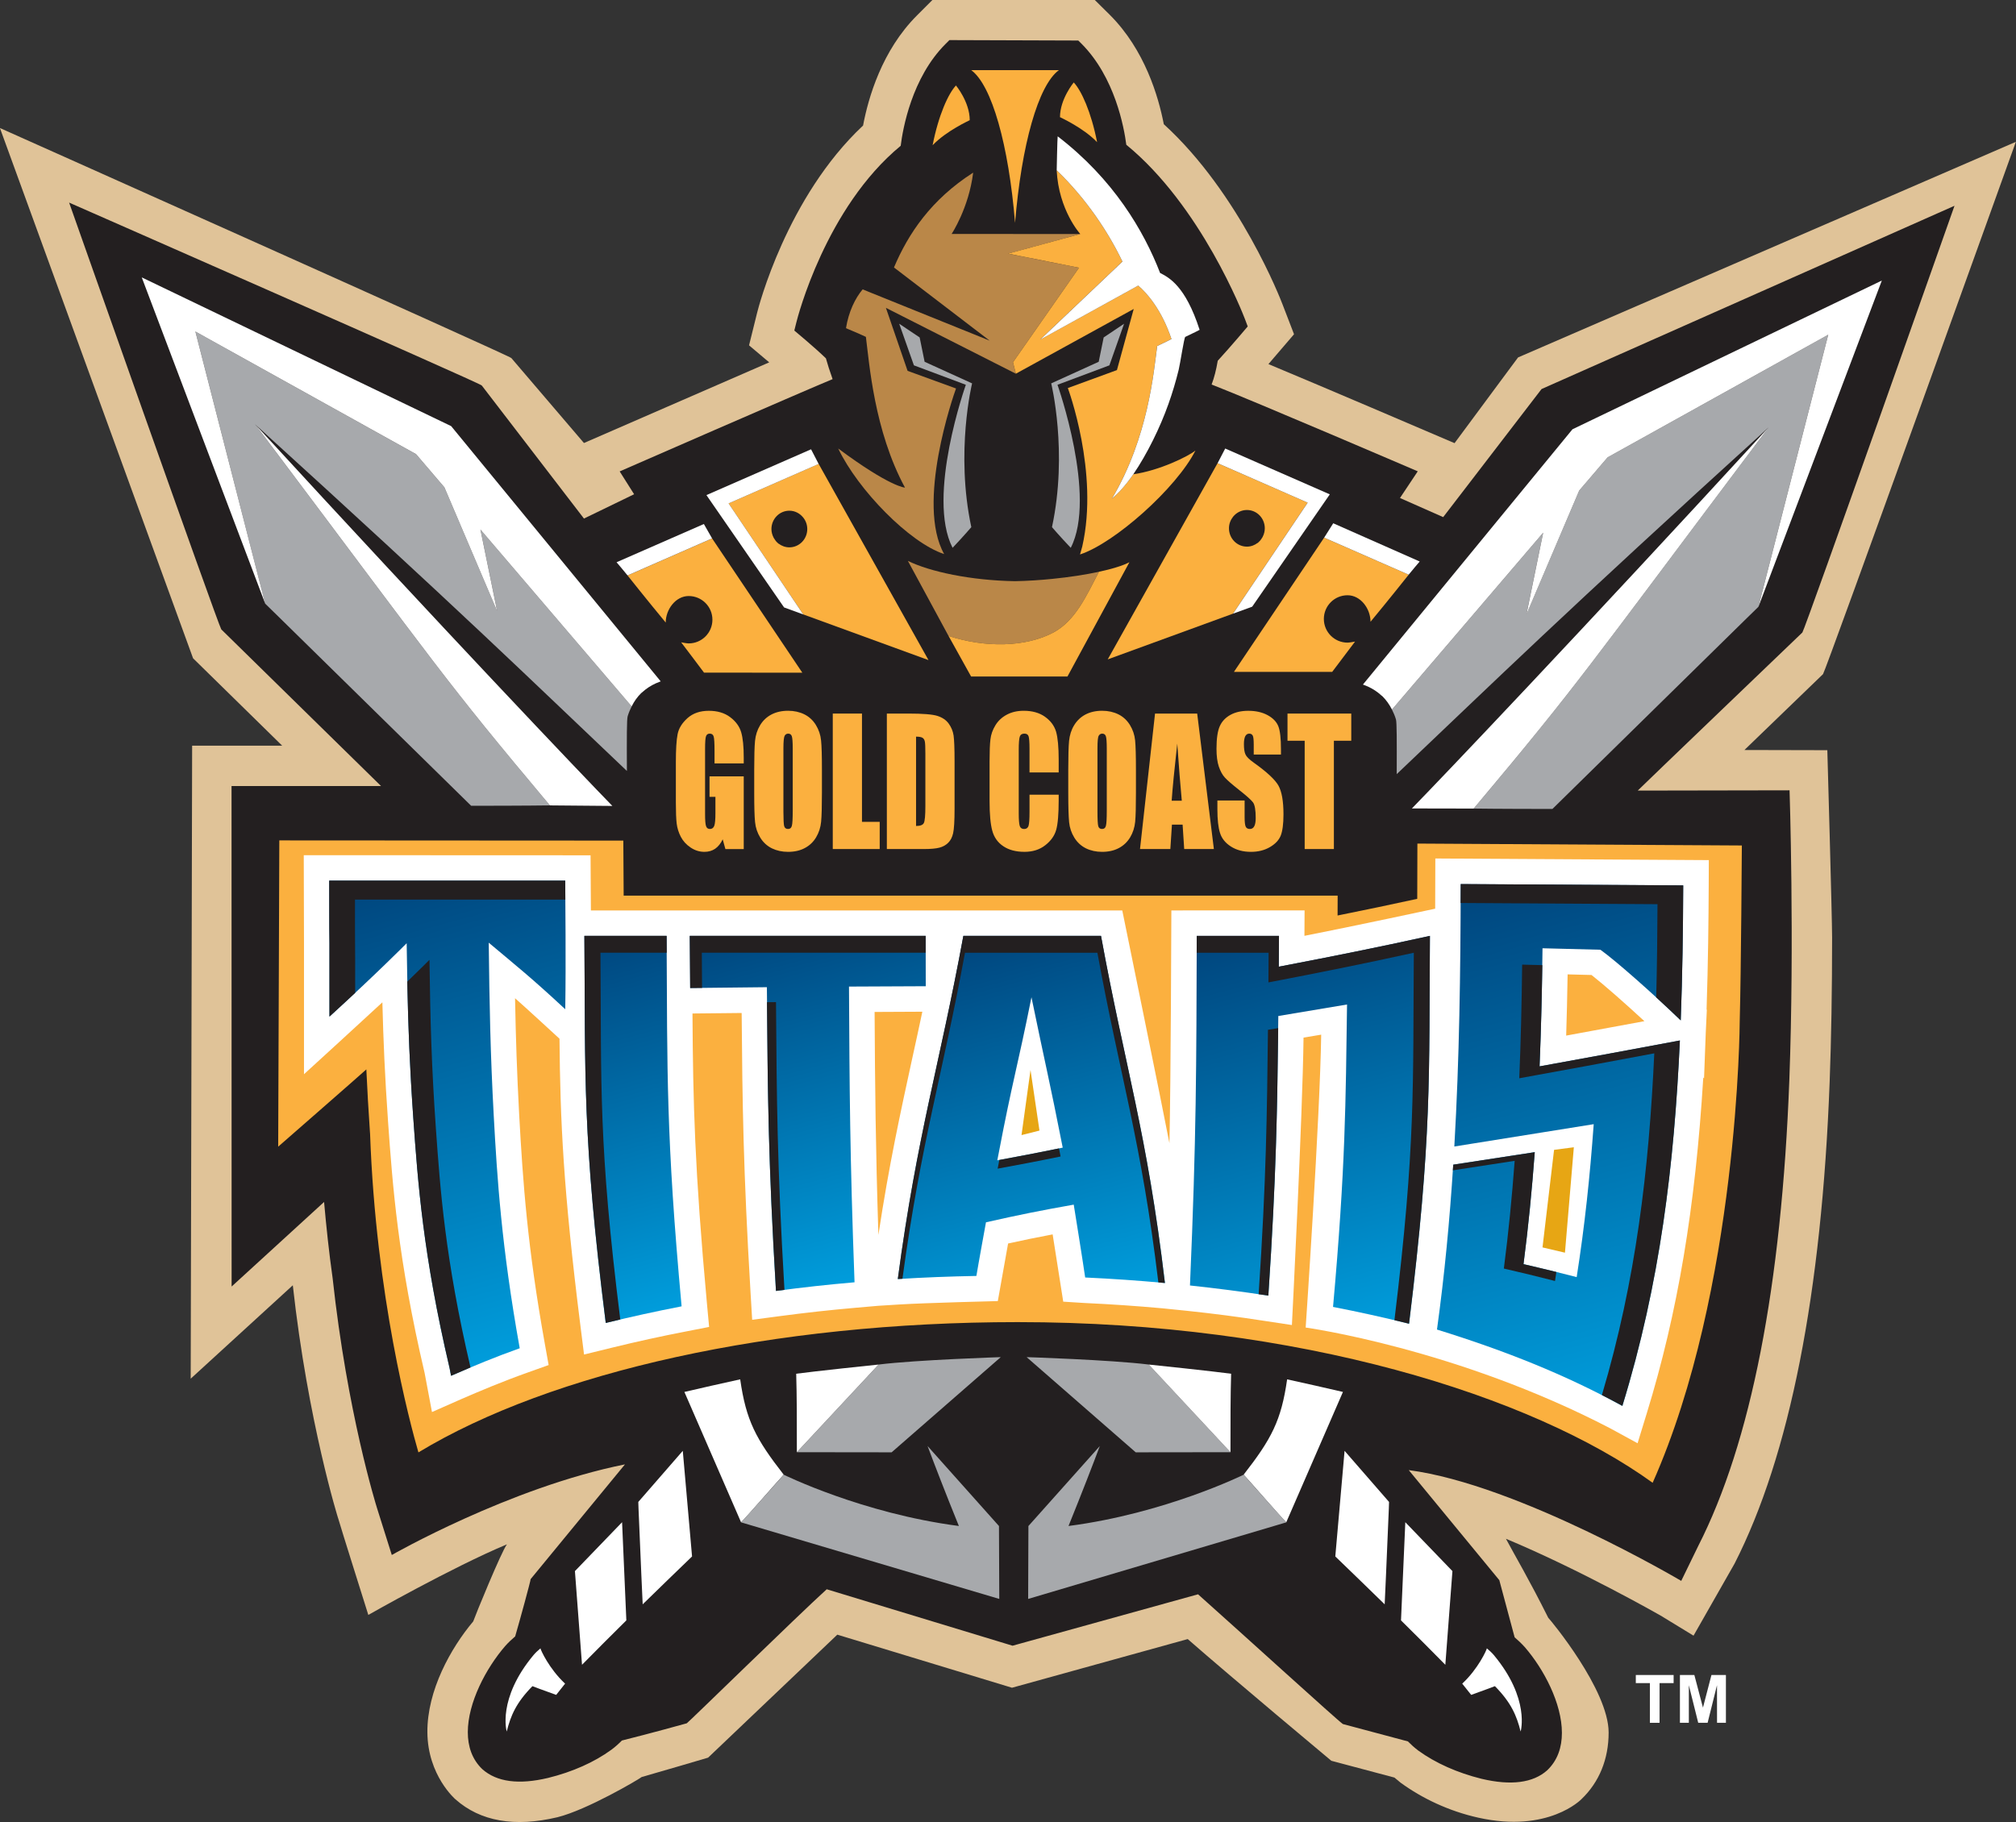
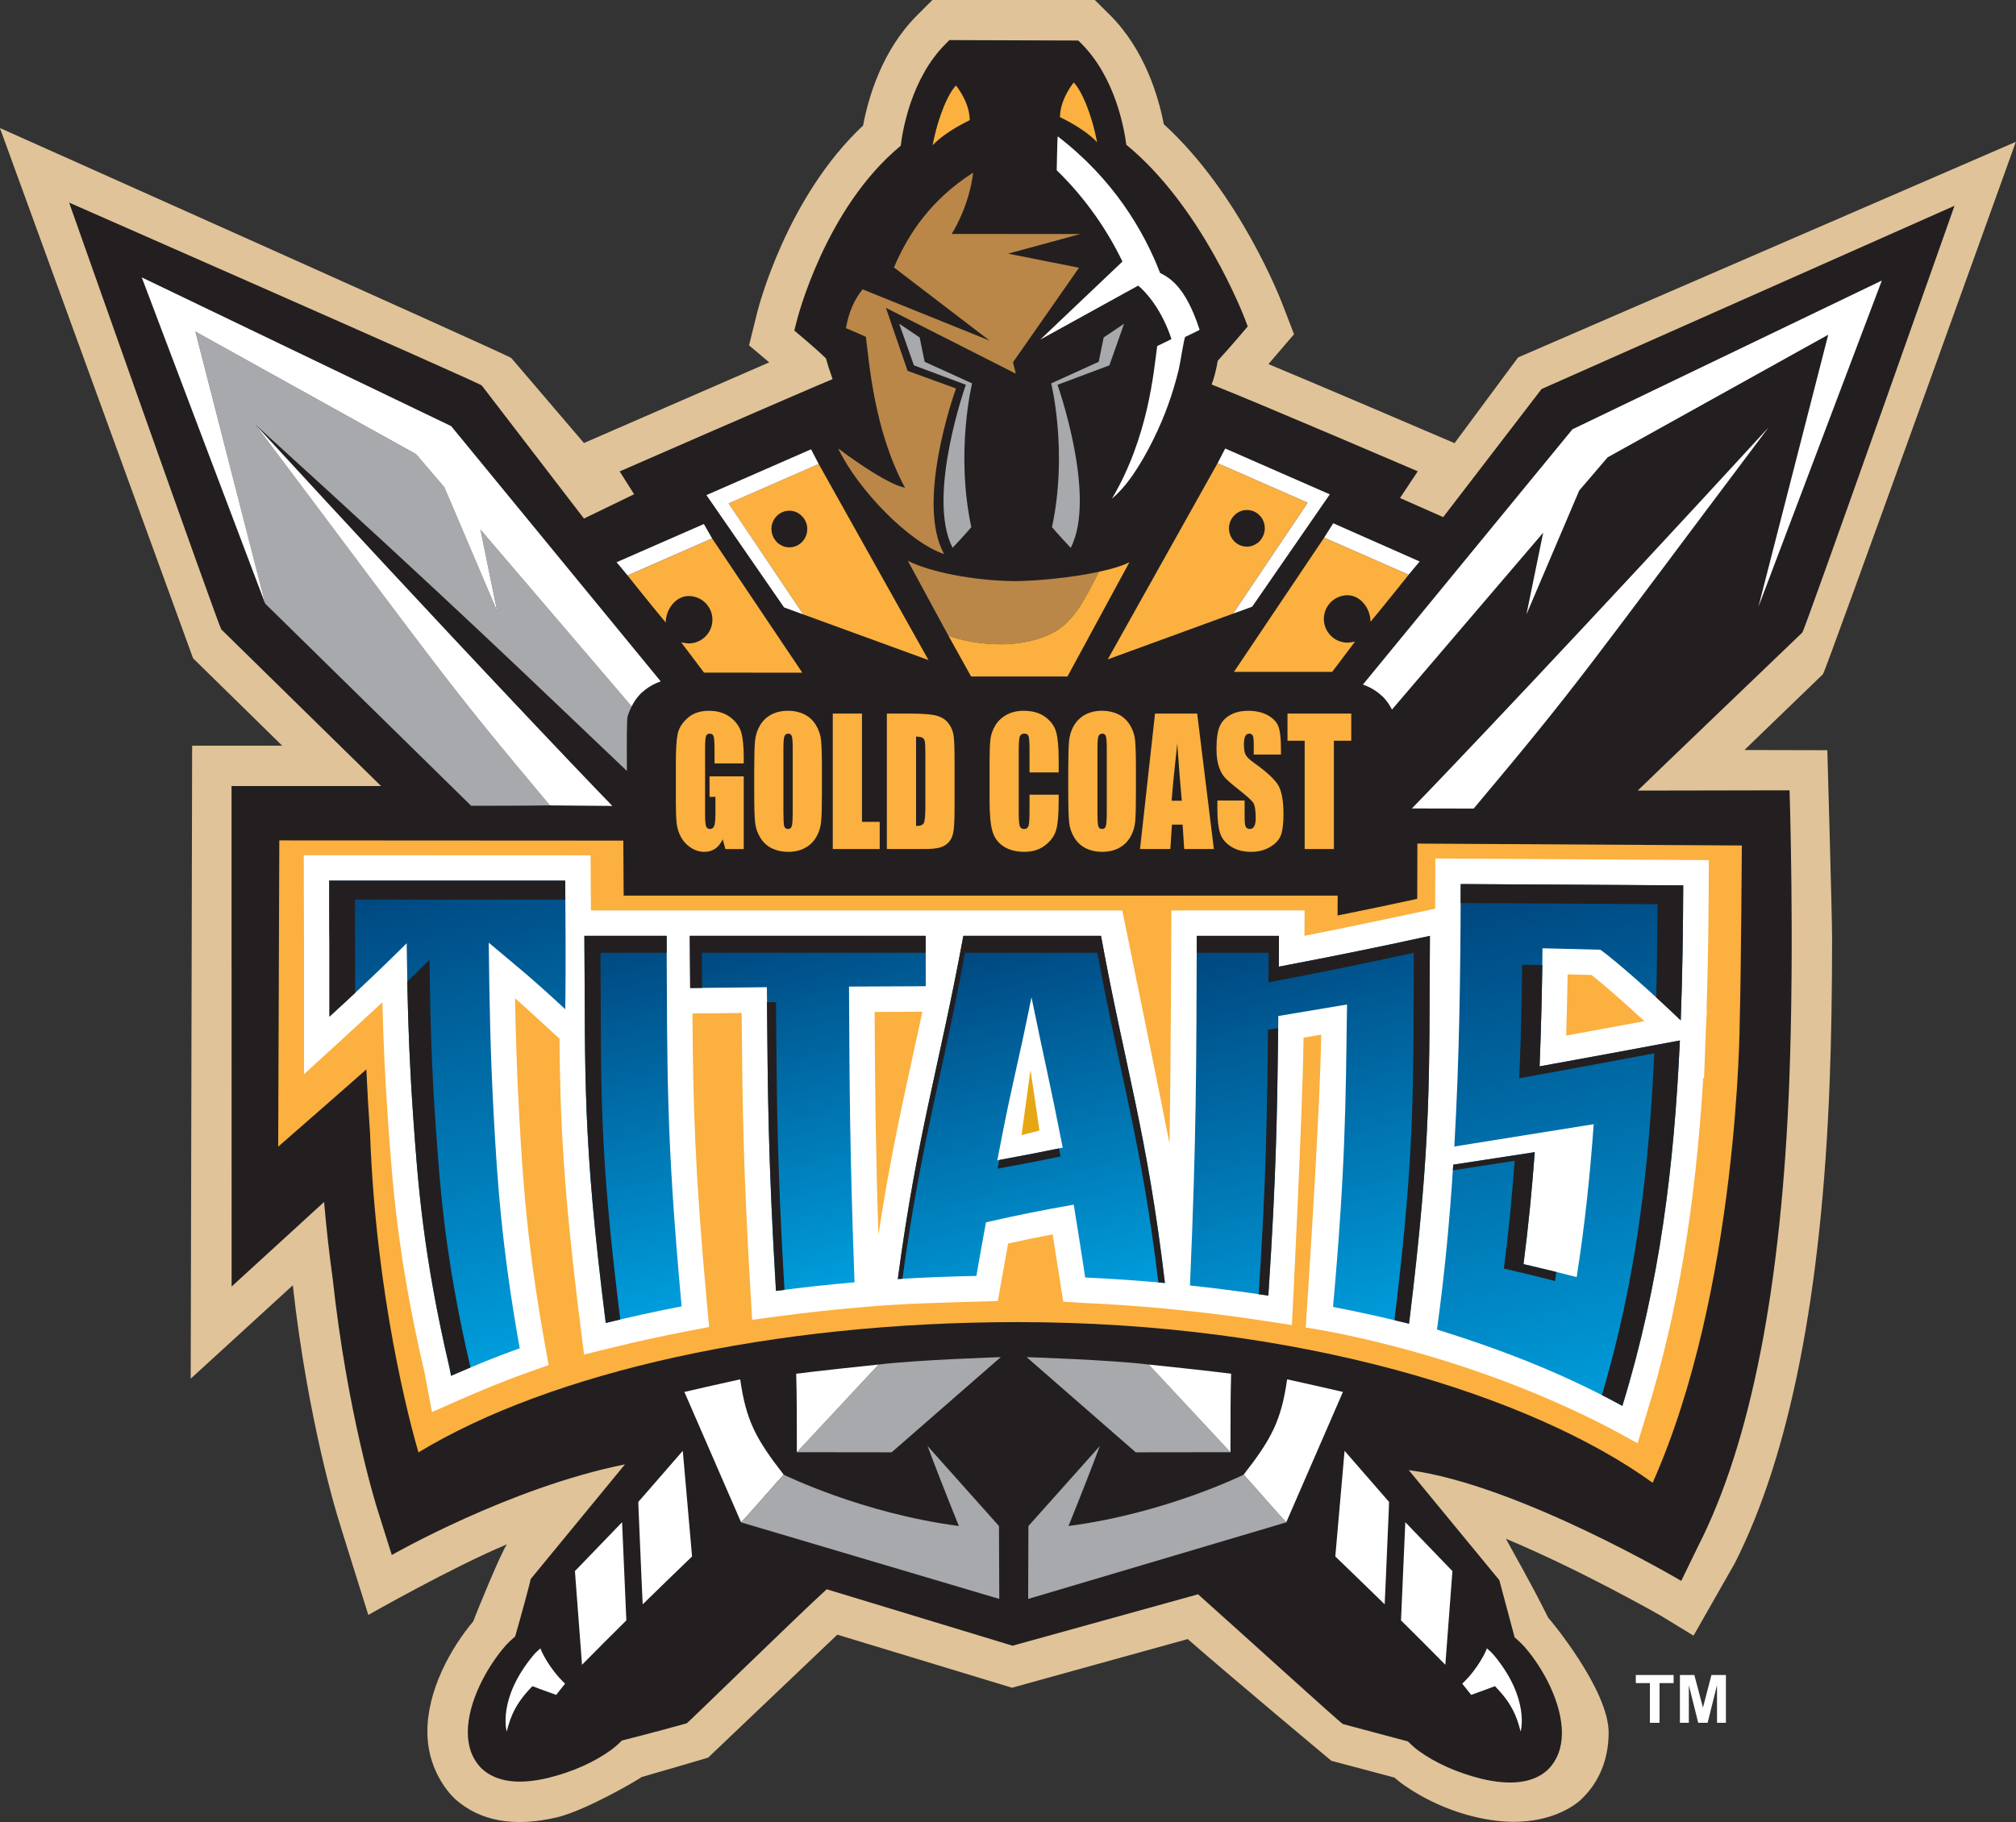
<svg xmlns="http://www.w3.org/2000/svg" version="1.1" width="300" height="271.241" viewBox="0 0 300 271.241" id="svg12023">
  <rect x="0" y="0" width="300" height="271.241" fill="#333333" stroke="none" />
  <defs id="defs12025">
    <clipPath id="clipPath7611">
      <path d="m 71.746,827.717 -57.573,0 0,-70.866 57.573,0 0,70.866 z" id="path7613" />
    </clipPath>
    <linearGradient x1="0" y1="0" x2="1" y2="0" id="linearGradient7657" gradientUnits="userSpaceOnUse" gradientTransform="matrix(-3.403,12.701,12.701,3.403,31.267,769.073)" spreadMethod="pad">
      <stop id="stop7659" style="stop-color:#009ddc;stop-opacity:1" offset="0" />
      <stop id="stop7661" style="stop-color:#00447c;stop-opacity:1" offset="1" />
    </linearGradient>
    <linearGradient x1="0" y1="0" x2="1" y2="0" id="linearGradient7675" gradientUnits="userSpaceOnUse" gradientTransform="matrix(-2.557,9.541,9.541,2.557,34.593,770.163)" spreadMethod="pad">
      <stop id="stop7677" style="stop-color:#009ddc;stop-opacity:1" offset="0" />
      <stop id="stop7679" style="stop-color:#00447c;stop-opacity:1" offset="1" />
    </linearGradient>
    <linearGradient x1="0" y1="0" x2="1" y2="0" id="linearGradient7693" gradientUnits="userSpaceOnUse" gradientTransform="matrix(-2.518,9.399,9.399,2.518,39.949,771.024)" spreadMethod="pad">
      <stop id="stop7695" style="stop-color:#009ddc;stop-opacity:1" offset="0" />
      <stop id="stop7697" style="stop-color:#00447c;stop-opacity:1" offset="1" />
    </linearGradient>
    <linearGradient x1="0" y1="0" x2="1" y2="0" id="linearGradient7711" gradientUnits="userSpaceOnUse" gradientTransform="matrix(-2.587,9.653,9.653,2.587,44.158,769.989)" spreadMethod="pad">
      <stop id="stop7713" style="stop-color:#009ddc;stop-opacity:1" offset="0" />
      <stop id="stop7715" style="stop-color:#00447c;stop-opacity:1" offset="1" />
    </linearGradient>
    <linearGradient x1="0" y1="0" x2="1" y2="0" id="linearGradient7729" gradientUnits="userSpaceOnUse" gradientTransform="matrix(-2.867,10.701,10.701,2.867,52.292,769.432)" spreadMethod="pad">
      <stop id="stop7731" style="stop-color:#009ddc;stop-opacity:1" offset="0" />
      <stop id="stop7733" style="stop-color:#00447c;stop-opacity:1" offset="1" />
    </linearGradient>
    <linearGradient x1="0" y1="0" x2="1" y2="0" id="linearGradient7747" gradientUnits="userSpaceOnUse" gradientTransform="matrix(-3.644,13.599,13.599,3.644,59.229,767.696)" spreadMethod="pad">
      <stop id="stop7749" style="stop-color:#009ddc;stop-opacity:1" offset="0" />
      <stop id="stop7751" style="stop-color:#00447c;stop-opacity:1" offset="1" />
    </linearGradient>
  </defs>
  <g transform="translate(-24.376,-396.742)" id="layer1">
    <g transform="matrix(4.617,0,0,4.617,-304.118,-420.021)" id="g11672">
      <g transform="matrix(1.25,0,0,-1.25,49.935,1181.707)" id="g7607">
        <g clip-path="url(#clipPath7611)" id="g7609">
          <g transform="translate(41.018,803.848)" id="g7615">
            <path d="m 0,0 -0.404,-0.404 c -0.904,-0.904 -1.254,-2.123 -1.389,-2.839 -1.972,-1.847 -2.701,-4.703 -2.731,-4.825 0,0 -0.209,-0.844 -0.209,-0.844 0,0 0.345,-0.291 0.52,-0.439 -0.806,-0.351 -4.386,-1.909 -4.777,-2.08 -0.281,0.329 -1.873,2.192 -1.873,2.192 -0.064,0.069 -13.186,5.932 -13.186,5.932 l 4.98,-13.676 c 0.003,-0.002 1.448,-1.42 2.298,-2.254 -0.816,0 -2.322,0 -2.322,0 l -0.037,-16.326 c 0,0 1.992,1.823 2.633,2.409 0.389,-3.525 1.177,-6.045 1.173,-6.022 0.028,-0.112 0.774,-2.48 0.774,-2.48 0,0 2.164,1.232 3.575,1.821 -0.134,-0.162 -0.834,-1.876 -0.87,-1.988 -0.58,-0.69 -1.189,-1.781 -1.182,-2.858 0.007,-1.118 0.723,-1.73 0.723,-1.73 0.64,-0.569 1.525,-0.725 2.629,-0.463 0.765,0.189 2.103,0.979 2.173,1.037 0.397,0.111 1.713,0.5 1.713,0.5 0,0 3.08,2.93 3.332,3.172 0.358,-0.109 4.504,-1.369 4.504,-1.369 0,0 4.197,1.163 4.531,1.255 1.143,-1.001 3.703,-3.139 3.703,-3.139 0,0 1.495,-0.398 1.627,-0.433 0.067,-0.057 0.159,-0.132 0.159,-0.132 0.555,-0.404 1.243,-0.733 2.002,-0.902 1.812,-0.405 2.66,0.476 2.66,0.476 0.46,0.44 0.702,1.034 0.702,1.719 0,1.104 -1.505,2.91 -1.557,2.96 -0.503,1.007 -0.845,1.577 -1.091,2.038 1.913,-0.797 3.97,-1.97 3.99,-1.982 l 0.847,-0.517 1.058,1.858 c 1.421,2.787 2.247,6.971 2.452,12.427 0.042,1.107 0.063,2.358 0.063,3.72 0,0.519 -0.123,4.832 -0.123,4.832 0,0 -1.351,0.003 -2.138,0.005 0.719,0.693 2.027,1.957 2.027,1.957 0.062,0.067 4.972,13.728 4.972,13.728 l -12.835,-5.56 c 0.002,0.004 -1.638,-2.211 -1.638,-2.211 -0.77,0.33 -3.33,1.426 -4.799,2.039 0.246,0.288 0.66,0.77 0.66,0.77 L 9.026,-7.864 C 8.982,-7.746 7.922,-4.997 5.961,-3.208 5.824,-2.497 5.471,-1.29 4.572,-0.391 L 4.181,-0.004 0,0" id="path7617" style="fill:#e0c398;fill-opacity:1;fill-rule:nonzero;stroke:none" />
          </g>
        </g>
      </g>
      <g transform="matrix(1.25,0,0,-1.25,120.834,189.446)" id="g7619">
        <path d="m 0,0 c 0,0 -2.014,-2.623 -2.536,-3.303 -0.296,0.131 -0.761,0.337 -1.114,0.493 0.113,0.171 0.458,0.688 0.458,0.688 0,0 -4.2,1.804 -5.315,2.239 0.066,0.176 0.116,0.366 0.158,0.613 0.339,0.369 0.773,0.885 0.773,0.885 l -0.072,0.191 c -0.046,0.12 -1.126,2.913 -3.059,4.495 -0.056,0.437 -0.291,1.742 -1.159,2.61 L -11.945,8.989 -15.268,9 -15.369,8.899 c -0.869,-0.87 -1.101,-2.186 -1.155,-2.625 -1.936,-1.596 -2.66,-4.431 -2.69,-4.553 l -0.053,-0.212 c 0,0 0.528,-0.438 0.815,-0.717 0.041,-0.149 0.093,-0.313 0.172,-0.536 -0.839,-0.347 -5.49,-2.38 -5.49,-2.38 0,0 0.294,-0.465 0.372,-0.589 0,0 -1.21,-0.586 -1.293,-0.627 -0.303,0.395 -2.627,3.422 -2.627,3.422 l -0.011,0.012 c -0.066,0.071 -10.637,4.715 -10.637,4.715 0,0 3.86,-10.937 3.923,-11.006 l 0.006,-0.007 c 0,0 3.193,-3.131 4.114,-4.035 -1.092,0 -3.855,0 -3.855,0 l 0.002,-12.908 c 0,0 1.76,1.61 2.384,2.181 0.058,-0.653 0.128,-1.309 0.22,-1.962 0.377,-3.47 1.117,-5.844 1.148,-5.943 l 0.378,-1.2 c 0,0 3.038,1.741 6.012,2.337 -0.778,-0.947 -2.432,-2.959 -2.432,-2.959 0,-0.045 -0.27,-1.035 -0.399,-1.478 -0.087,-0.075 -0.173,-0.154 -0.254,-0.245 -0.5,-0.576 -0.967,-1.467 -0.967,-2.225 0,-0.365 0.108,-0.699 0.373,-0.953 0.374,-0.333 0.942,-0.406 1.696,-0.227 0.63,0.155 1.192,0.406 1.63,0.725 0.105,0.077 0.192,0.157 0.274,0.24 0.707,0.175 1.673,0.444 1.673,0.444 0.072,0.051 2.834,2.753 3.608,3.457 0.375,-0.113 4.792,-1.456 4.792,-1.456 0,0 4.445,1.232 4.783,1.326 1.221,-1.088 3.577,-3.236 3.734,-3.346 l 1.677,-0.448 c 0.081,-0.082 0.168,-0.161 0.27,-0.238 0.443,-0.321 1.005,-0.572 1.631,-0.727 0.757,-0.179 1.325,-0.106 1.69,0.219 0.271,0.258 0.38,0.597 0.38,0.966 0,0.759 -0.465,1.645 -0.96,2.215 -0.086,0.095 -0.172,0.175 -0.259,0.25 l -0.395,1.474 c -0.003,0.004 -1.602,1.946 -2.335,2.838 2.819,-0.367 7.026,-2.857 7.026,-2.857 l 0.439,0.902 c 1.357,2.662 2.148,6.705 2.348,12.011 0.134,3.591 0.006,7.477 0.006,7.477 0,0 -3.421,-0.007 -3.915,-0.007 0.029,0.036 4.245,4.077 4.245,4.077 0.063,0.069 3.923,11.006 3.923,11.006 L 0,0" id="path7621" style="fill:#231f20;fill-opacity:1;fill-rule:nonzero;stroke:none" />
      </g>
      <g transform="matrix(1.25,0,0,-1.25,121.185,202.983)" id="g7623">
-         <path d="M 0,0 C -1.363,0 -2.03,0.01 -2.03,0.01 0.741,3.313 0.724,3.394 5.54,9.798 5.55,9.811 5.56,9.825 5.571,9.838 0.277,5.029 -1.466,3.319 -4.015,0.898 -4.012,1.775 -4.012,2.23 -4.035,2.31 -4.062,2.401 -4.098,2.484 -4.138,2.563 L -0.239,7.125 -0.671,5.019 0.69,8.212 1.422,9.068 7.111,12.231 5.311,5.213 4.964,4.874 0,0" id="path7625" style="fill:#a7a9ac;fill-opacity:1;fill-rule:nonzero;stroke:none" />
-       </g>
+         </g>
      <g transform="matrix(1.25,0,0,-1.25,122.963,191.648)" id="g7627">
        <path d="m 0,0 -0.732,-0.856 -1.36,-3.193 0.431,2.106 -3.899,-4.562 c -0.066,0.13 -0.147,0.245 -0.247,0.344 -0.008,0.007 -0.018,0.013 -0.026,0.02 -0.101,0.094 -0.218,0.17 -0.35,0.231 -0.04,0.018 -0.083,0.035 -0.126,0.05 L -0.906,0.724 7.071,4.56 3.889,-3.855 5.689,3.163 0,0" id="path7629" style="fill:#ffffff;fill-opacity:1;fill-rule:nonzero;stroke:none" />
      </g>
      <g transform="matrix(1.25,0,0,-1.25,116.655,202.967)" id="g7631">
        <path d="M 0,0 C 0.743,0.759 4.33,4.527 9.191,9.821 9.182,9.809 9.173,9.797 9.165,9.785 4.349,3.381 4.366,3.3 1.594,-0.003 L 0,0" id="path7633" style="fill:#ffffff;fill-opacity:1;fill-rule:nonzero;stroke:none" />
      </g>
      <g transform="matrix(1.25,0,0,-1.25,124.415,224.707)" id="g7635">
        <path d="m 0,0 c 2.22,4.996 2.245,11.897 2.245,11.897 0.036,1.287 0.055,4.54 0.055,4.54 l -8.366,0.049 c 0,0 -0.004,-1.361 -0.004,-1.425 -0.66,-0.144 -1.322,-0.283 -2.054,-0.43 0,0.179 0.002,0.513 0.002,0.513 0,0 -17.851,-10e-4 -18.41,-10e-4 -0.002,0.346 -0.009,1.42 -0.009,1.42 l -8.87,0.005 -0.029,-7.899 c 0,0 2.076,1.813 2.273,1.993 0.025,-0.54 0.055,-1.072 0.094,-1.632 10e-4,-10e-4 0.002,-0.02 0.002,-0.02 0.149,-4.202 1.026,-7.464 1.247,-8.226 3.427,2.074 9.129,3.36 15.455,3.36 C -9.131,4.144 -3.103,2.246 0,0" id="path7637" style="fill:#fbb03f;fill-opacity:1;fill-rule:nonzero;stroke:none" />
      </g>
      <g transform="matrix(1.25,0,0,-1.25,102.404,180.778)" id="g7639">
        <path d="M 0,0 C 0,0.47 -0.355,0.895 -0.355,0.895 -0.55,0.689 -0.805,0.133 -0.957,-0.646 -0.603,-0.274 -0.009,-0.007 0,0" id="path7641" style="fill:#fbb03f;fill-opacity:1;fill-rule:nonzero;stroke:none" />
      </g>
      <g transform="matrix(1.25,0,0,-1.25,121.628,210.29)" id="g7643">
        <path d="M 0,0 C 0.016,0.5 0.028,1.022 0.037,1.579 0.342,1.571 0.504,1.567 0.654,1.563 0.981,1.305 1.508,0.843 2.017,0.372 1.326,0.245 0.697,0.129 0,0 Z m -17.734,-5.14 c -0.073,2.278 -0.087,3.801 -0.098,5.75 0.299,0.002 0.805,0.004 1.231,0.006 -0.087,-0.413 -0.174,-0.81 -0.26,-1.201 -0.306,-1.405 -0.599,-2.747 -0.873,-4.555 z M 3.678,4.526 -3.374,4.568 c 0,0 -0.003,-1.085 -0.004,-1.295 0,0 -2.206,-0.473 -3.371,-0.7 0,0.009 0.004,0.656 0.004,0.656 L -10.18,3.228 c 0,0 -0.014,-4.433 -0.05,-6.004 -0.157,0.832 -1.216,6.004 -1.216,6.004 l -4.644,-0.001 -9.057,0.001 c -0.001,0.089 -0.009,1.422 -0.009,1.422 l -7.395,0.003 0.006,-2.271 0,-3.378 c 0,0 1.751,1.6 2.021,1.854 0.025,-0.991 0.066,-1.93 0.144,-3.04 0,-10e-4 10e-4,-0.02 10e-4,-0.02 0.119,-1.662 0.253,-3.547 0.945,-6.503 0.004,-0.02 0.189,-1.004 0.189,-1.004 l 0.754,0.333 c 0.476,0.206 1.054,0.452 1.73,0.692 l 0.524,0.187 -0.098,0.548 c -0.449,2.496 -0.565,4.157 -0.662,5.92 -0.057,1.064 -0.087,1.974 -0.106,2.993 0.238,-0.207 1.146,-1.044 1.146,-1.044 0.019,-2.117 0.095,-3.87 0.541,-7.414 l 0.092,-0.732 0.716,0.176 c 0.645,0.158 1.257,0.293 1.926,0.422 l 0.583,0.114 -0.055,0.591 c -0.318,3.466 -0.36,5.192 -0.374,7.493 0.173,0.002 0.772,0.008 1.268,0.013 0.019,-2.342 0.04,-4.016 0.229,-7.208 l 0.042,-0.705 0.7,0.093 c 0.684,0.091 1.3,0.159 1.998,0.22 l 0.551,0.048 0.546,0.034 c 0.678,0.042 2.539,0.088 2.539,0.088 0,0 0.194,1.088 0.265,1.485 0.397,0.087 0.746,0.159 1.149,0.235 0.087,-0.548 0.273,-1.735 0.273,-1.735 l 0.537,-0.034 c 0.695,-0.032 1.339,-0.076 2.026,-0.138 l 0.635,-0.065 c 0.681,-0.072 1.314,-0.154 1.991,-0.259 l 0.707,-0.107 c 0,0 0.276,5.396 0.3,7.413 0.194,0.032 0.232,0.038 0.455,0.076 -0.029,-2.124 -0.4,-7.554 -0.4,-7.554 0,0 3.885,-0.534 7.851,-2.598 l 0.707,-0.386 0.236,0.769 c 0.798,2.593 1.253,5.303 1.458,8.663 10e-4,-10e-4 0.02,-0.019 0.02,-0.019 0,0 0.03,0.798 0.044,1.174 C 3.61,0.313 3.627,0.67 3.627,0.67 L 3.62,0.668 C 3.66,1.875 3.671,3.006 3.675,3.87 l 0.003,0.656" id="path7645" style="fill:#ffffff;fill-opacity:1;fill-rule:nonzero;stroke:none" />
      </g>
      <g transform="matrix(1.25,0,0,-1.25,49.935,1181.707)" id="g7647">
        <g id="g7649">
          <g id="g7655">
            <path d="m 31.546,777.813 c -0.888,0.827 -1.251,1.109 -1.973,1.717 0.018,-1.59 0.042,-2.861 0.129,-4.461 0.087,-1.599 0.198,-3.371 0.67,-5.999 -0.63,-0.225 -1.18,-0.452 -1.771,-0.71 -0.013,0.067 -0.025,0.132 -0.038,0.2 -0.686,2.928 -0.817,4.798 -0.934,6.438 -0.115,1.64 -0.15,2.886 -0.172,4.518 0,0 -0.789,-0.798 -1.991,-1.892 l 0,1.892 c -0.008,0.544 -0.003,0.978 -0.006,1.615 2.059,-10e-4 4.026,-10e-4 6.085,-10e-4 0.002,-0.571 0.021,-2.046 10e-4,-3.317" id="path7663" style="fill:url(#linearGradient7657);stroke:none" />
          </g>
        </g>
      </g>
      <g transform="matrix(1.25,0,0,-1.25,49.935,1181.707)" id="g7665">
        <g id="g7667">
          <g id="g7673">
            <path d="m 34.546,770.151 c -0.679,-0.132 -1.293,-0.267 -1.957,-0.429 -0.609,4.842 -0.521,6.348 -0.55,9.984 0.718,0 1.403,0 2.12,0 0.021,-3.538 -0.018,-5.138 0.387,-9.555" id="path7681" style="fill:url(#linearGradient7675);stroke:none" />
          </g>
        </g>
      </g>
      <g transform="matrix(1.25,0,0,-1.25,49.935,1181.707)" id="g7683">
        <g id="g7685">
          <g id="g7691">
            <path d="m 40.841,778.407 c -0.679,-0.002 -1.299,-0.005 -1.979,-0.009 0.014,-2.641 0.022,-4.35 0.143,-7.627 -0.698,-0.06 -1.334,-0.13 -2.026,-0.223 -0.206,3.467 -0.212,5.166 -0.234,7.834 -0.679,-0.007 -1.299,-0.013 -1.978,-0.021 -0.005,0.454 -0.008,0.889 -0.01,1.345 2.057,0 4.024,0 6.082,0 0,-0.44 0.001,-0.86 0.002,-1.299" id="path7699" style="fill:url(#linearGradient7693);stroke:none" />
          </g>
        </g>
      </g>
      <g transform="matrix(1.25,0,0,-1.25,49.935,1181.707)" id="g7701">
        <g id="g7703">
          <g id="g7709">
            <path d="m 44.373,774.244 c -0.337,1.716 -0.456,2.178 -0.806,3.878 -0.367,-1.83 -0.49,-2.156 -0.849,-4.042 -0.011,-0.055 -0.022,-0.108 -0.032,-0.163 0.536,0.099 1.048,0.195 1.687,0.327 z m 2.636,-3.491 c -0.705,0.064 -1.349,0.109 -2.057,0.142 -0.064,0.449 -0.295,1.879 -0.295,1.879 -0.865,-0.154 -1.403,-0.261 -2.263,-0.456 0,0 -0.208,-1.137 -0.247,-1.383 -0.697,-0.013 -1.332,-0.037 -2.026,-0.08 0.502,3.754 1.072,5.488 1.69,8.851 1.201,0 2.349,0 3.549,0 0.617,-3.374 1.19,-5.081 1.649,-8.953" id="path7717" style="fill:url(#linearGradient7711);stroke:none" />
          </g>
        </g>
      </g>
      <g transform="matrix(1.25,0,0,-1.25,49.935,1181.707)" id="g7719">
        <g id="g7721">
          <g id="g7727">
            <path d="m 53.303,769.703 c -0.665,0.164 -1.279,0.3 -1.96,0.433 0.324,3.617 0.326,5.301 0.361,7.8 -0.608,-0.104 -1.163,-0.196 -1.772,-0.297 -0.027,-2.312 -0.043,-3.983 -0.257,-7.212 -0.69,0.105 -1.324,0.187 -2.021,0.262 0.167,3.884 0.164,5.6 0.175,9.017 0.717,0 1.402,0 2.12,0 -10e-4,-0.269 -0.003,-0.526 -0.005,-0.795 1.337,0.256 2.558,0.499 3.897,0.795 -0.027,-3.64 0.058,-5.143 -0.538,-10.003" id="path7735" style="fill:url(#linearGradient7729);stroke:none" />
          </g>
        </g>
      </g>
      <g transform="matrix(1.25,0,0,-1.25,49.935,1181.707)" id="g7737">
        <g id="g7739">
          <g id="g7745">
            <path d="m 58.803,767.582 c -1.469,0.805 -3.013,1.422 -4.78,1.97 0.198,1.438 0.327,2.812 0.419,4.253 0.722,0.111 1.379,0.211 2.102,0.323 -0.073,-0.979 -0.164,-1.912 -0.29,-2.888 0.475,-0.109 0.905,-0.215 1.371,-0.335 0.209,1.332 0.343,2.608 0.439,3.944 -1.236,-0.2 -2.361,-0.38 -3.594,-0.576 0.132,2.287 0.159,4.476 0.165,6.768 1.97,-0.01 3.768,-0.021 5.737,-0.034 -0.005,-1.178 -0.02,-2.304 -0.064,-3.481 -0.731,0.705 -1.664,1.529 -2.071,1.822 -0.512,0.015 -0.98,0.026 -1.493,0.038 -0.011,-1.03 -0.033,-2.016 -0.076,-3.046 1.241,0.226 2.375,0.433 3.618,0.667 -0.147,-3.198 -0.506,-6.248 -1.483,-9.425" id="path7753" style="fill:url(#linearGradient7747);stroke:none" />
          </g>
        </g>
      </g>
      <g transform="matrix(1.25,0,0,-1.25,82.59,205.906)" id="g7755">
        <path d="M 0,0 C 1.836,0 3.599,0 5.424,0 5.423,0.197 5.422,0.366 5.421,0.489 c -2.059,0 -4.026,0 -6.085,0.001 0.003,-0.637 -0.002,-1.071 0.006,-1.615 l 0,-1.893 c 0.239,0.218 0.46,0.422 0.663,0.612 l 0,0.854 C -0.002,-1.03 0.002,-0.612 0,0" id="path7757" style="fill:#231f20;fill-opacity:1;fill-rule:nonzero;stroke:none" />
      </g>
      <g transform="matrix(1.25,0,0,-1.25,84.991,207.847)" id="g7759">
        <path d="m 0,0 c 0,0 -0.209,-0.211 -0.572,-0.562 0.024,-1.186 0.064,-2.235 0.155,-3.528 0.117,-1.64 0.249,-3.511 0.935,-6.439 0.012,-0.067 0.025,-0.132 0.038,-0.2 0.17,0.075 0.336,0.146 0.502,0.215 C 0.403,-7.712 0.277,-5.919 0.165,-4.346 0.054,-2.769 0.021,-1.571 0,0" id="path7761" style="fill:#231f20;fill-opacity:1;fill-rule:nonzero;stroke:none" />
      </g>
      <g transform="matrix(1.25,0,0,-1.25,92.638,207.618)" id="g7763">
        <path d="m 0,0 c -0.001,0.142 -0.002,0.286 -0.003,0.435 -0.717,0 -1.402,0 -2.12,0 0.029,-3.636 -0.059,-5.142 0.551,-9.984 0.127,0.031 0.25,0.061 0.374,0.09 C -1.764,-4.918 -1.682,-3.46 -1.709,0 -1.13,0 -0.572,0 0,0" id="path7765" style="fill:#231f20;fill-opacity:1;fill-rule:nonzero;stroke:none" />
      </g>
      <g transform="matrix(1.25,0,0,-1.25,100.984,207.618)" id="g7767">
        <path d="m 0,0 c 0,0.144 0,0.288 0,0.435 -2.058,0 -4.025,0 -6.083,0 0.003,-0.455 0.006,-0.89 0.011,-1.345 0.104,0.001 0.205,0.002 0.306,0.003 -0.003,0.302 -0.005,0.6 -0.006,0.907 1.953,0 3.821,0 5.772,0" id="path7769" style="fill:#231f20;fill-opacity:1;fill-rule:nonzero;stroke:none" />
      </g>
      <g transform="matrix(1.25,0,0,-1.25,95.87,209.213)" id="g7771">
        <path d="m 0,0 c 0.02,-2.452 0.035,-4.151 0.231,-7.447 0.074,0.01 0.145,0.019 0.219,0.028 C 0.259,-4.161 0.252,-2.534 0.232,0.002 0.153,0.001 0.077,0 0,0" id="path7773" style="fill:#231f20;fill-opacity:1;fill-rule:nonzero;stroke:none" />
      </g>
      <g transform="matrix(1.25,0,0,-1.25,106.635,207.075)" id="g7775">
        <path d="m 0,0 c -1.2,0 -2.348,0 -3.549,0 -0.619,-3.362 -1.189,-5.097 -1.691,-8.85 0.041,10e-4 0.08,0.003 0.12,0.006 0.48,3.537 1.024,5.207 1.613,8.409 1.155,0 2.259,0 3.414,0 0.587,-3.213 1.134,-4.856 1.572,-8.503 0.057,-0.005 0.112,-0.01 0.169,-0.015 C 1.19,-5.081 0.617,-3.374 0,0" id="path7777" style="fill:#231f20;fill-opacity:1;fill-rule:nonzero;stroke:none" />
      </g>
      <g transform="matrix(1.25,0,0,-1.25,105.281,213.927)" id="g7779">
        <path d="m 0,0 c -0.573,-0.117 -1.048,-0.207 -1.538,-0.298 -0.004,-0.022 -0.008,-0.044 -0.013,-0.067 -0.01,-0.054 -0.02,-0.104 -0.031,-0.157 0.516,0.095 1.008,0.187 1.623,0.314 C 0.027,-0.136 0.013,-0.067 0,0" id="path7781" style="fill:#231f20;fill-opacity:1;fill-rule:nonzero;stroke:none" />
      </g>
      <g transform="matrix(1.25,0,0,-1.25,117.236,207.075)" id="g7783">
        <path d="m 0,0 c -1.339,-0.296 -2.56,-0.539 -3.897,-0.795 0.002,0.269 0.004,0.526 0.005,0.795 -0.718,0 -1.403,0 -2.12,0 -0.001,-0.149 -0.001,-0.293 -0.002,-0.435 0.624,0 1.226,0 1.855,0 -0.002,-0.259 -0.003,-0.506 -0.005,-0.765 1.286,0.246 2.46,0.481 3.749,0.765 -0.027,-3.465 0.054,-4.918 -0.5,-9.477 0.125,-0.029 0.249,-0.059 0.377,-0.091 C 0.058,-5.143 -0.027,-3.64 0,0" id="path7785" style="fill:#231f20;fill-opacity:1;fill-rule:nonzero;stroke:none" />
      </g>
      <g transform="matrix(1.25,0,0,-1.25,111.716,218.628)" id="g7787">
        <path d="M 0,0 C 0.083,-0.012 0.165,-0.024 0.25,-0.036 0.454,3.045 0.478,4.708 0.504,6.863 0.416,6.848 0.33,6.834 0.24,6.82 0.214,4.625 0.2,3.029 0,0" id="path7789" style="fill:#231f20;fill-opacity:1;fill-rule:nonzero;stroke:none" />
      </g>
      <g transform="matrix(1.25,0,0,-1.25,120.209,208.002)" id="g7791">
        <path d="m 0,0 c -0.012,-0.992 -0.033,-1.94 -0.074,-2.931 1.195,0.217 2.284,0.417 3.481,0.643 -0.138,-2.992 -0.47,-5.849 -1.351,-8.814 0.177,-0.091 0.354,-0.183 0.528,-0.279 0.977,3.176 1.336,6.226 1.483,9.425 C 2.824,-2.19 1.69,-2.398 0.449,-2.624 0.485,-1.74 0.506,-0.888 0.52,-0.013 0.349,-0.008 0.178,-0.004 0,0" id="path7793" style="fill:#231f20;fill-opacity:1;fill-rule:nonzero;stroke:none" />
      </g>
      <g transform="matrix(1.25,0,0,-1.25,124.53,209.057)" id="g7795">
        <path d="M 0,0 C 0.216,-0.198 0.431,-0.4 0.632,-0.594 0.676,0.584 0.692,1.709 0.696,2.888 -1.273,2.901 -3.071,2.911 -5.04,2.922 -5.041,2.758 -5.042,2.596 -5.043,2.434 -3.319,2.424 -1.713,2.415 0.033,2.403 0.029,1.589 0.021,0.8 0,0" id="path7797" style="fill:#231f20;fill-opacity:1;fill-rule:nonzero;stroke:none" />
      </g>
      <g transform="matrix(1.25,0,0,-1.25,119.619,217.8)" id="g7799">
        <path d="m 0,0 c 0.457,-0.105 0.871,-0.206 1.319,-0.321 0.012,0.077 0.023,0.155 0.035,0.232 C 1.076,-0.02 0.801,0.046 0.507,0.113 0.634,1.089 0.724,2.023 0.797,3.001 0.075,2.89 -0.583,2.789 -1.304,2.679 -1.307,2.629 -1.311,2.582 -1.315,2.533 -0.782,2.615 -0.271,2.693 0.279,2.778 0.209,1.838 0.122,0.939 0,0" id="path7801" style="fill:#231f20;fill-opacity:1;fill-rule:nonzero;stroke:none" />
      </g>
      <g transform="matrix(1.25,0,0,-1.25,104.363,211.398)" id="g7803">
        <path d="M 0,0 -0.232,-1.68 0.231,-1.563 0,0" id="path7805" style="fill:#e7a614;fill-opacity:1;fill-rule:nonzero;stroke:none" />
      </g>
      <g transform="matrix(1.25,0,0,-1.25,121.875,213.89)" id="g7807">
-         <path d="M 0,0 -0.51,-0.067 -0.808,-2.583 -0.229,-2.719 0,0" id="path7809" style="fill:#e7a614;fill-opacity:1;fill-rule:nonzero;stroke:none" />
-       </g>
+         </g>
      <g transform="matrix(1.25,0,0,-1.25,87.173,196.607)" id="g7811">
        <path d="m 0,0 -1.36,3.193 -0.731,0.856 -5.69,3.164 1.799,-7.019 0.347,-0.339 4.964,-4.874 c 1.363,0 2.031,0.01 2.031,0.01 -2.772,3.303 -2.755,3.383 -7.57,9.788 -0.01,0.013 -0.021,0.027 -0.031,0.04 5.293,-4.809 7.036,-6.519 9.586,-8.94 -0.004,0.877 -0.004,1.332 0.02,1.412 0.027,0.09 0.063,0.174 0.103,0.253 L -0.431,2.106 0,0" id="path7813" style="fill:#a7a9ac;fill-opacity:1;fill-rule:nonzero;stroke:none" />
      </g>
      <g transform="matrix(1.25,0,0,-1.25,85.69,190.641)" id="g7815">
        <path d="m 0,0 -7.978,3.836 3.183,-8.414 -1.8,7.018 5.69,-3.163 0.731,-0.856 1.36,-3.194 -0.431,2.106 3.899,-4.562 c 0.065,0.13 0.146,0.246 0.247,0.344 0.008,0.008 0.018,0.013 0.026,0.021 0.101,0.093 0.218,0.17 0.35,0.23 0.041,0.018 0.082,0.035 0.126,0.051 L 0,0" id="path7817" style="fill:#ffffff;fill-opacity:1;fill-rule:nonzero;stroke:none" />
      </g>
      <g transform="matrix(1.25,0,0,-1.25,90.886,202.886)" id="g7819">
        <path d="M 0,0 C -0.742,0.759 -4.346,4.544 -9.207,9.838 -9.198,9.825 -9.189,9.814 -9.18,9.802 -4.365,3.397 -4.383,3.317 -1.611,0.014 L 0,0" id="path7821" style="fill:#ffffff;fill-opacity:1;fill-rule:nonzero;stroke:none" />
      </g>
      <g transform="matrix(1.25,0,0,-1.25,95.12,201.515)" id="g7823">
        <path d="m 0,0 -0.753,0 0,0.318 c 0,0.199 -0.007,0.324 -0.022,0.374 -0.014,0.051 -0.048,0.076 -0.102,0.076 -0.047,0 -0.079,-0.022 -0.095,-0.065 C -0.989,0.66 -0.997,0.549 -0.997,0.37 l 0,-1.677 c 0,-0.157 0.008,-0.26 0.025,-0.31 0.016,-0.05 0.05,-0.074 0.1,-0.074 0.055,0 0.093,0.028 0.113,0.084 0.02,0.056 0.029,0.166 0.029,0.329 l 0,0.416 -0.152,0 0,0.528 0.882,0 0,-1.875 -0.473,0 -0.069,0.251 c -0.052,-0.108 -0.117,-0.189 -0.195,-0.243 -0.078,-0.053 -0.171,-0.08 -0.277,-0.08 -0.126,0 -0.245,0.037 -0.355,0.111 -0.111,0.074 -0.195,0.166 -0.252,0.275 -0.057,0.109 -0.093,0.224 -0.108,0.344 -0.014,0.12 -0.021,0.3 -0.021,0.541 l 0,1.037 c 0,0.333 0.015,0.576 0.045,0.727 0.03,0.151 0.115,0.289 0.256,0.415 0.142,0.126 0.325,0.188 0.549,0.188 0.221,0 0.404,-0.054 0.549,-0.163 0.146,-0.109 0.24,-0.239 0.285,-0.389 C -0.022,0.654 0,0.437 0,0.151 L 0,0" id="path7825" style="fill:#fbb03f;fill-opacity:1;fill-rule:nonzero;stroke:none" />
      </g>
      <g transform="matrix(1.25,0,0,-1.25,96.699,201.03)" id="g7827">
        <path d="M 0,0 C 0,0.162 -0.008,0.266 -0.023,0.312 -0.038,0.357 -0.069,0.38 -0.116,0.38 -0.156,0.38 -0.187,0.362 -0.208,0.325 -0.229,0.288 -0.24,0.18 -0.24,0 l 0,-1.632 c 0,-0.203 0.007,-0.329 0.02,-0.376 0.015,-0.047 0.047,-0.071 0.098,-0.071 0.052,0 0.086,0.027 0.1,0.082 C -0.007,-1.942 0,-1.812 0,-1.606 L 0,0 Z M 0.753,-1.148 C 0.753,-1.499 0.746,-1.747 0.732,-1.894 0.718,-2.04 0.675,-2.173 0.603,-2.294 0.531,-2.415 0.433,-2.507 0.31,-2.572 0.187,-2.637 0.044,-2.669 -0.12,-2.669 c -0.155,0 -0.294,0.031 -0.418,0.091 -0.124,0.062 -0.224,0.153 -0.299,0.276 -0.075,0.122 -0.12,0.255 -0.134,0.399 -0.015,0.143 -0.022,0.395 -0.022,0.755 l 0,0.597 c 0,0.351 0.007,0.599 0.021,0.745 0.014,0.146 0.057,0.28 0.129,0.4 0.072,0.121 0.17,0.214 0.293,0.279 0.123,0.064 0.266,0.097 0.43,0.097 0.155,0 0.295,-0.031 0.419,-0.092 C 0.422,0.817 0.522,0.725 0.597,0.603 0.672,0.481 0.717,0.347 0.731,0.204 0.746,0.06 0.753,-0.191 0.753,-0.551 l 0,-0.597" id="path7829" style="fill:#fbb03f;fill-opacity:1;fill-rule:nonzero;stroke:none" />
      </g>
      <g transform="matrix(1.25,0,0,-1.25,98.931,199.908)" id="g7831">
        <path d="m 0,0 0,-2.793 0.457,0 0,-0.701 -1.21,0 0,3.494 L 0,0" id="path7833" style="fill:#fbb03f;fill-opacity:1;fill-rule:nonzero;stroke:none" />
      </g>
      <g transform="matrix(1.25,0,0,-1.25,100.674,200.652)" id="g7835">
        <path d="m 0,0 0,-2.304 c 0.11,0 0.177,0.026 0.202,0.079 0.025,0.053 0.038,0.196 0.038,0.43 l 0,1.36 c 0,0.158 -0.004,0.26 -0.013,0.305 C 0.219,-0.085 0.2,-0.052 0.17,-0.032 0.14,-0.011 0.083,0 0,0 Z m -0.753,0.595 0.564,0 c 0.364,0 0.611,-0.02 0.739,-0.06 C 0.678,0.494 0.776,0.428 0.842,0.336 0.909,0.244 0.951,0.141 0.968,0.029 0.984,-0.084 0.993,-0.307 0.993,-0.637 l 0,-1.224 C 0.993,-2.175 0.98,-2.384 0.956,-2.49 0.932,-2.596 0.889,-2.679 0.828,-2.738 0.767,-2.798 0.692,-2.84 0.603,-2.863 0.513,-2.887 0.378,-2.899 0.198,-2.899 l -0.951,0 0,3.494" id="path7837" style="fill:#fbb03f;fill-opacity:1;fill-rule:nonzero;stroke:none" />
      </g>
      <g transform="matrix(1.25,0,0,-1.25,105.271,201.807)" id="g7839">
        <path d="m 0,0 -0.752,0 0,0.606 c 0,0.176 -0.009,0.286 -0.025,0.33 -0.016,0.044 -0.052,0.066 -0.107,0.066 -0.063,0 -0.103,-0.027 -0.12,-0.08 C -1.021,0.869 -1.03,0.753 -1.03,0.576 l 0,-1.623 c 0,-0.17 0.009,-0.281 0.026,-0.333 0.017,-0.052 0.055,-0.078 0.114,-0.078 0.057,0 0.094,0.027 0.112,0.079 0.017,0.051 0.026,0.174 0.026,0.366 l 0,0.44 0.752,0 0,-0.136 C 0,-1.071 -0.021,-1.328 -0.064,-1.479 -0.106,-1.63 -0.2,-1.763 -0.345,-1.876 -0.49,-1.99 -0.668,-2.047 -0.882,-2.047 c -0.22,0 -0.402,0.048 -0.545,0.144 -0.144,0.096 -0.239,0.23 -0.285,0.4 -0.047,0.171 -0.07,0.427 -0.07,0.769 l 0,1.021 c 0,0.251 0.007,0.44 0.022,0.566 0.014,0.126 0.057,0.247 0.128,0.363 0.071,0.117 0.169,0.208 0.295,0.275 0.126,0.067 0.271,0.1 0.435,0.1 0.221,0 0.405,-0.051 0.549,-0.155 0.145,-0.103 0.24,-0.231 0.286,-0.385 C -0.023,0.897 0,0.657 0,0.331 L 0,0" id="path7841" style="fill:#fbb03f;fill-opacity:1;fill-rule:nonzero;stroke:none" />
      </g>
      <g transform="matrix(1.25,0,0,-1.25,106.821,201.03)" id="g7843">
        <path d="M 0,0 C 0,0.162 -0.008,0.266 -0.023,0.312 -0.038,0.357 -0.069,0.38 -0.117,0.38 -0.156,0.38 -0.187,0.362 -0.208,0.325 -0.23,0.288 -0.24,0.18 -0.24,0 l 0,-1.632 c 0,-0.203 0.007,-0.329 0.021,-0.376 0.013,-0.047 0.046,-0.071 0.097,-0.071 0.052,0 0.086,0.027 0.1,0.082 C -0.007,-1.942 0,-1.812 0,-1.606 L 0,0 Z m 0.752,-1.148 c 0,-0.351 -0.006,-0.599 -0.02,-0.746 C 0.718,-2.04 0.675,-2.173 0.603,-2.294 0.53,-2.415 0.433,-2.507 0.31,-2.572 0.187,-2.637 0.043,-2.669 -0.12,-2.669 c -0.155,0 -0.295,0.031 -0.418,0.091 -0.124,0.062 -0.223,0.153 -0.299,0.276 -0.075,0.122 -0.12,0.255 -0.134,0.399 -0.014,0.143 -0.022,0.395 -0.022,0.755 l 0,0.597 c 0,0.351 0.007,0.599 0.021,0.745 0.015,0.146 0.056,0.28 0.129,0.4 0.073,0.121 0.17,0.214 0.293,0.279 0.122,0.064 0.266,0.097 0.43,0.097 0.155,0 0.295,-0.031 0.419,-0.092 C 0.422,0.817 0.521,0.725 0.597,0.603 0.672,0.481 0.717,0.347 0.731,0.204 0.745,0.06 0.752,-0.191 0.752,-0.551 l 0,-0.597" id="path7845" style="fill:#fbb03f;fill-opacity:1;fill-rule:nonzero;stroke:none" />
      </g>
      <g transform="matrix(1.25,0,0,-1.25,109.239,202.717)" id="g7847">
        <path d="M 0,0 C -0.038,0.396 -0.076,0.887 -0.117,1.472 -0.192,0.8 -0.24,0.309 -0.261,0 L 0,0 Z m 0.397,2.247 0.43,-3.493 -0.765,0 -0.041,0.629 -0.275,0 -0.041,-0.629 -0.782,0 0.387,3.493 1.087,0" id="path7849" style="fill:#fbb03f;fill-opacity:1;fill-rule:nonzero;stroke:none" />
      </g>
      <g transform="matrix(1.25,0,0,-1.25,112.435,201.23)" id="g7851">
        <path d="m 0,0 -0.702,0 0,0.259 c 0,0.121 -0.008,0.198 -0.026,0.231 -0.018,0.033 -0.048,0.05 -0.089,0.05 -0.046,0 -0.08,-0.023 -0.104,-0.067 C -0.943,0.428 -0.955,0.36 -0.955,0.27 c 0,-0.117 0.012,-0.205 0.039,-0.264 0.025,-0.059 0.096,-0.13 0.214,-0.214 0.336,-0.239 0.548,-0.436 0.636,-0.59 0.087,-0.154 0.131,-0.402 0.131,-0.744 0,-0.249 -0.025,-0.433 -0.072,-0.551 -0.049,-0.118 -0.143,-0.216 -0.282,-0.296 -0.139,-0.08 -0.3,-0.12 -0.484,-0.12 -0.203,0 -0.375,0.046 -0.518,0.138 -0.144,0.092 -0.237,0.209 -0.281,0.352 -0.045,0.142 -0.067,0.344 -0.067,0.605 l 0,0.229 0.702,0 0,-0.426 c 0,-0.13 0.01,-0.215 0.03,-0.252 0.019,-0.038 0.055,-0.056 0.106,-0.056 0.051,0 0.088,0.023 0.113,0.071 0.025,0.047 0.037,0.118 0.037,0.211 0,0.206 -0.023,0.341 -0.07,0.404 -0.048,0.063 -0.166,0.17 -0.354,0.317 -0.189,0.15 -0.313,0.258 -0.374,0.326 -0.061,0.067 -0.112,0.161 -0.153,0.28 -0.04,0.12 -0.06,0.272 -0.06,0.458 0,0.267 0.029,0.463 0.086,0.587 0.055,0.123 0.148,0.22 0.275,0.29 0.126,0.069 0.28,0.104 0.459,0.104 0.196,0 0.362,-0.038 0.501,-0.114 C -0.203,0.939 -0.112,0.843 -0.067,0.728 -0.022,0.612 0,0.415 0,0.138 L 0,0" id="path7853" style="fill:#fbb03f;fill-opacity:1;fill-rule:nonzero;stroke:none" />
      </g>
      <g transform="matrix(1.25,0,0,-1.25,114.701,199.908)" id="g7855">
        <path d="m 0,0 0,-0.701 -0.448,0 0,-2.793 -0.753,0 0,2.793 -0.443,0 0,0.701 L 0,0" id="path7857" style="fill:#fbb03f;fill-opacity:1;fill-rule:nonzero;stroke:none" />
      </g>
      <g transform="matrix(1.25,0,0,-1.25,105.313,180.68)" id="g7859">
        <path d="M 0,0 C 0.001,0.47 0.355,0.895 0.355,0.895 0.55,0.689 0.805,0.133 0.957,-0.646 0.603,-0.274 0.01,-0.008 0,0" id="path7861" style="fill:#fbb03f;fill-opacity:1;fill-rule:nonzero;stroke:none" />
      </g>
      <g transform="matrix(1.25,0,0,-1.25,103.865,184.088)" id="g7863">
-         <path d="m 0,0 c 0.166,2.013 0.597,3.545 1.129,3.938 l -2.258,0 C -0.598,3.545 -0.166,2.013 0,0" id="path7865" style="fill:#fbb03f;fill-opacity:1;fill-rule:nonzero;stroke:none" />
-       </g>
+         </g>
      <g transform="matrix(1.25,0,0,-1.25,105.11,197.29)" id="g7867">
        <path d="M 0,0 C 0.563,0.307 0.84,0.934 1.167,1.562 0.818,1.487 0.403,1.423 -0.029,1.38 -0.35,1.347 -0.68,1.326 -0.999,1.32 -2.145,1.339 -3.194,1.565 -3.76,1.844 l 1.002,-1.85 0.047,-0.087 C -1.773,-0.401 -0.719,-0.387 0,0" id="path7869" style="fill:#ba8748;fill-opacity:1;fill-rule:nonzero;stroke:none" />
      </g>
      <g transform="matrix(1.25,0,0,-1.25,106.863,195.268)" id="g7871">
        <path d="M 0,0 C -0.074,-0.019 -0.154,-0.037 -0.235,-0.054 -0.563,-0.682 -0.839,-1.309 -1.402,-1.617 -2.121,-2.004 -3.175,-2.018 -4.113,-1.71 l 0.581,-1.046 2.485,0 1.597,2.947 C 0.425,0.124 0.234,0.06 0,0" id="path7873" style="fill:#fbb03f;fill-opacity:1;fill-rule:nonzero;stroke:none" />
      </g>
      <g transform="matrix(1.25,0,0,-1.25,111.838,194.225)" id="g7875">
        <path d="m 0,0 c -0.012,-0.021 -0.024,-0.04 -0.039,-0.059 -0.009,-0.012 -0.018,-0.024 -0.028,-0.035 -0.008,-0.008 -0.016,-0.015 -0.023,-0.022 -0.013,-0.013 -0.025,-0.027 -0.04,-0.038 0.003,0.003 0.005,0.008 0.008,0.011 -0.077,-0.06 -0.173,-0.098 -0.278,-0.098 -0.256,0 -0.463,0.212 -0.463,0.473 0,0.114 0.041,0.216 0.106,0.298 -0.001,-0.001 -0.001,-0.001 -0.003,-0.002 0.002,0.003 0.005,0.004 0.007,0.007 0.085,0.102 0.21,0.169 0.353,0.169 0.255,0 0.461,-0.211 0.461,-0.472 C 0.061,0.154 0.041,0.081 0.008,0.016 0.006,0.011 0.002,0.006 0,0 Z m -1.157,1.911 -2.832,-5.06 3.229,1.179 1.926,2.864 -2.323,1.017" id="path7877" style="fill:#fbb03f;fill-opacity:1;fill-rule:nonzero;stroke:none" />
      </g>
      <g transform="matrix(1.25,0,0,-1.25,110.919,198.565)" id="g7879">
        <path d="m 0,0 c 0.053,0 2.51,0 2.534,0.001 0,0 0.563,0.75 0.589,0.781 C 3.084,0.774 2.971,0.755 2.93,0.755 c -0.338,0 -0.611,0.274 -0.611,0.611 0,0.338 0.273,0.611 0.611,0.611 0.337,0 0.592,-0.346 0.592,-0.684 0,-0.006 0,0.005 0,0 0.463,0.558 0.967,1.193 0.984,1.214 L 2.326,3.462 0,0" id="path7881" style="fill:#fbb03f;fill-opacity:1;fill-rule:nonzero;stroke:none" />
      </g>
      <g transform="matrix(1.25,0,0,-1.25,114.12,193.773)" id="g7883">
        <path d="m 0,0 -0.234,-0.371 2.179,-0.955 c 0.041,0.054 0.284,0.34 0.284,0.34 L 0,0" id="path7885" style="fill:#ffffff;fill-opacity:1;fill-rule:nonzero;stroke:none" />
      </g>
      <g transform="matrix(1.25,0,0,-1.25,111.508,196.462)" id="g7887">
        <path d="M 0,0 2.001,2.897 -0.696,4.079 -0.892,3.701 1.431,2.683 -0.495,-0.181 0,0" id="path7889" style="fill:#ffffff;fill-opacity:1;fill-rule:nonzero;stroke:none" />
      </g>
      <g transform="matrix(1.25,0,0,-1.25,105.926,185.535)" id="g7891">
        <path d="M 0,0 -1.828,0.363 0.033,0.87 -3.285,0.871 c 0,0 0.443,0.665 0.556,1.582 C -3.812,1.76 -4.402,0.88 -4.771,0.007 l 2.467,-1.887 -3.275,1.322 c -0.195,-0.233 -0.361,-0.576 -0.429,-1 0.001,-0.005 0.302,-0.124 0.513,-0.225 0.087,-0.668 0.212,-2.418 1.008,-3.888 0,0 -0.38,0.011 -1.722,1.009 0.511,-1.069 1.838,-2.43 2.732,-2.723 -0.732,1.302 0.238,4.087 0.306,4.271 l -1.249,0.455 -0.559,1.625 3.351,-1.699 -0.074,0.295 L 0,0" id="path7893" style="fill:#ba8748;fill-opacity:1;fill-rule:nonzero;stroke:none" />
      </g>
      <g transform="matrix(1.25,0,0,-1.25,105.206,182.391)" id="g7895">
-         <path d="m 0,0 c 0.052,-1.036 0.609,-1.645 0.609,-1.645 l -1.861,-0.506 1.828,-0.364 -1.702,-2.438 0.074,-0.295 3.039,1.67 -0.433,-1.577 -1.266,-0.463 c 0,0 0.81,-2.169 0.372,-4.087 L 0.602,-9.91 c 0.895,0.293 2.487,1.713 2.976,2.68 C 3.397,-7.377 2.656,-7.745 1.975,-7.842 1.702,-8.25 1.424,-8.472 1.424,-8.472 c 0.94,1.588 1.078,3.273 1.167,3.938 0.21,0.101 0.367,0.177 0.368,0.181 -0.248,0.749 -0.636,1.194 -0.858,1.377 l -2.525,-1.392 2.119,2.013 C 1.337,-1.609 0.781,-0.758 0,0" id="path7897" style="fill:#fbb03f;fill-opacity:1;fill-rule:nonzero;stroke:none" />
-       </g>
+         </g>
      <g transform="matrix(1.25,0,0,-1.25,107.326,185.336)" id="g7899">
        <path d="M 0,0 -2.119,-2.013 0.406,-0.62 C 0.628,-0.804 1.015,-1.248 1.264,-1.998 1.263,-2.002 1.106,-2.078 0.896,-2.179 0.806,-2.843 0.669,-4.528 -0.271,-6.116 c 0.156,0.133 0.344,0.328 0.551,0.63 0.357,0.522 0.693,1.212 0.904,1.807 0.105,0.292 0.193,0.59 0.267,0.891 0.039,0.158 0.139,0.831 0.169,0.845 0.211,0.101 0.369,0.178 0.37,0.182 C 1.623,-0.621 1.195,-0.41 0.971,-0.294 0.549,0.796 -0.233,2.127 -1.67,3.23 -1.679,3.183 -1.695,2.355 -1.695,2.355 -0.914,1.598 -0.358,0.746 0,0" id="path7901" style="fill:#ffffff;fill-opacity:1;fill-rule:nonzero;stroke:none" />
      </g>
      <g transform="matrix(1.25,0,0,-1.25,100.605,188.682)" id="g7903">
        <path d="m 0,0 1.339,-0.501 c 0,0 -1.023,-2.881 -0.342,-4.205 0.286,0.302 0.483,0.533 0.483,0.533 -0.415,1.939 0.02,3.708 0.02,3.708 L 0.276,0.092 0.148,0.72 -0.379,1.073 0,0" id="path7905" style="fill:#a7a9ac;fill-opacity:1;fill-rule:nonzero;stroke:none" />
      </g>
      <g transform="matrix(1.25,0,0,-1.25,106.905,188.682)" id="g7907">
        <path d="m 0,0 -1.338,-0.501 c 0,0 1.022,-2.881 0.342,-4.205 -0.287,0.302 -0.484,0.533 -0.484,0.533 0.416,1.939 -0.02,3.708 -0.02,3.708 L -0.275,0.092 -0.147,0.72 0.379,1.073 0,0" id="path7909" style="fill:#a7a9ac;fill-opacity:1;fill-rule:nonzero;stroke:none" />
      </g>
      <g transform="matrix(1.25,0,0,-1.25,120.16,232.726)" id="g7911">
        <path d="M 0,0 C 0,0 0.25,0.843 -0.692,1.973 -0.748,2.04 -0.809,2.092 -0.871,2.145 -0.874,2.107 -1.094,1.618 -1.506,1.235 l 0.231,-0.29 C -0.963,1.055 -0.663,1.17 -0.663,1.17 -0.246,0.747 -0.103,0.411 0,0" id="path7913" style="fill:#ffffff;fill-opacity:1;fill-rule:nonzero;stroke:none" />
      </g>
      <g transform="matrix(1.25,0,0,-1.25,112.634,221.372)" id="g7915">
        <path d="m 0,0 c -0.151,-1.062 -0.403,-1.537 -1.122,-2.459 0.144,-0.152 0.95,-1.082 1.099,-1.229 l 1.462,3.363 C 0.917,-0.205 0.574,-0.125 0,0" id="path7917" style="fill:#ffffff;fill-opacity:1;fill-rule:nonzero;stroke:none" />
      </g>
      <g transform="matrix(1.25,0,0,-1.25,115.918,225.323)" id="g7919">
        <path d="m 0,0 -1.146,1.317 -0.239,-2.724 c 0.426,-0.411 0.851,-0.822 1.273,-1.235 0.011,0.219 0.022,0.459 0.033,0.725 C 0.014,0.185 0,0 0,0" id="path7921" style="fill:#ffffff;fill-opacity:1;fill-rule:nonzero;stroke:none" />
      </g>
      <g transform="matrix(1.25,0,0,-1.25,116.443,225.978)" id="g7923">
        <path d="m 0,0 -0.111,-2.532 c 0.385,-0.38 0.766,-0.762 1.143,-1.145 L 1.215,-1.261 0,0" id="path7925" style="fill:#ffffff;fill-opacity:1;fill-rule:nonzero;stroke:none" />
      </g>
      <g transform="matrix(1.25,0,0,-1.25,111.233,224.446)" id="g7927">
        <path d="m 0,0 c 0,0 -2.022,-0.999 -4.516,-1.323 0.347,0.858 0.626,1.577 0.807,2.062 l -1.841,-2.063 -0.007,-1.88 6.656,1.975 C 0.953,-1.073 0,0 0,0" id="path7929" style="fill:#a7a9ac;fill-opacity:1;fill-rule:nonzero;stroke:none" />
      </g>
      <g transform="matrix(1.25,0,0,-1.25,104.238,220.656)" id="g7931">
        <path d="m 0,0 2.813,-2.455 2.443,0.003 -2.107,2.261 C 2.16,-0.069 0,0 0,0" id="path7933" style="fill:#a7a9ac;fill-opacity:1;fill-rule:nonzero;stroke:none" />
      </g>
      <g transform="matrix(1.25,0,0,-1.25,108.174,220.895)" id="g7935">
        <path d="m 0,0 2.107,-2.261 c 0,0.857 0,1.438 0.017,2.024 C 1.709,-0.18 0.086,-0.007 0,0" id="path7937" style="fill:#ffffff;fill-opacity:1;fill-rule:nonzero;stroke:none" />
      </g>
      <g transform="matrix(1.25,0,0,-1.25,96.079,194.228)" id="g7939">
        <path d="m 0,0 c -0.033,0.065 -0.053,0.137 -0.053,0.215 0,0.261 0.207,0.473 0.462,0.473 0.142,0 0.267,-0.067 0.352,-0.17 C 0.763,0.516 0.766,0.514 0.768,0.512 0.767,0.512 0.766,0.513 0.765,0.514 0.831,0.432 0.871,0.329 0.871,0.215 0.871,-0.046 0.664,-0.257 0.409,-0.257 0.304,-0.257 0.208,-0.22 0.13,-0.16 0.133,-0.163 0.135,-0.167 0.138,-0.17 0.123,-0.159 0.112,-0.145 0.098,-0.133 0.091,-0.125 0.083,-0.118 0.075,-0.111 0.066,-0.099 0.056,-0.087 0.047,-0.075 0.033,-0.057 0.02,-0.037 0.009,-0.017 0.006,-0.011 0.003,-0.006 0,0 Z M -1.158,0.877 0.768,-1.987 3.997,-3.165 1.165,1.894 -1.158,0.877" id="path7941" style="fill:#fbb03f;fill-opacity:1;fill-rule:nonzero;stroke:none" />
      </g>
      <g transform="matrix(1.25,0,0,-1.25,97.008,198.59)" id="g7943">
        <path d="m 0,0 c -0.053,0 -2.511,0 -2.534,0.001 0,0 -0.563,0.75 -0.59,0.782 0.04,-0.009 0.152,-0.028 0.194,-0.028 0.338,0 0.612,0.274 0.612,0.611 0,0.338 -0.274,0.611 -0.612,0.611 -0.337,0 -0.592,-0.347 -0.592,-0.684 0,-0.006 0,0.005 0,0 -0.463,0.558 -0.967,1.193 -0.984,1.214 L -2.326,3.462 0,0" id="path7945" style="fill:#fbb03f;fill-opacity:1;fill-rule:nonzero;stroke:none" />
      </g>
      <g transform="matrix(1.25,0,0,-1.25,93.835,193.797)" id="g7947">
        <path d="m 0,0 0.212,-0.371 0,0 -2.18,-0.955 c -0.04,0.053 -0.283,0.34 -0.283,0.34 L 0,0" id="path7949" style="fill:#ffffff;fill-opacity:1;fill-rule:nonzero;stroke:none" />
      </g>
      <g transform="matrix(1.25,0,0,-1.25,96.42,196.486)" id="g7951">
        <path d="M 0,0 -2.002,2.897 0.696,4.078 0.892,3.7 -1.43,2.683 0.495,-0.181 0,0" id="path7953" style="fill:#ffffff;fill-opacity:1;fill-rule:nonzero;stroke:none" />
      </g>
      <g transform="matrix(1.25,0,0,-1.25,87.481,232.726)" id="g7955">
        <path d="M 0,0 C 0,0 -0.251,0.843 0.692,1.973 0.748,2.04 0.809,2.092 0.87,2.145 0.873,2.107 1.093,1.618 1.505,1.235 L 1.275,0.945 C 0.962,1.055 0.663,1.17 0.663,1.17 0.246,0.747 0.102,0.411 0,0" id="path7957" style="fill:#ffffff;fill-opacity:1;fill-rule:nonzero;stroke:none" />
      </g>
      <g transform="matrix(1.25,0,0,-1.25,95.006,221.372)" id="g7959">
        <path d="M 0,0 C 0.151,-1.062 0.404,-1.537 1.122,-2.459 0.978,-2.611 0.172,-3.541 0.023,-3.688 l -1.462,3.363 C -0.917,-0.205 -0.574,-0.125 0,0" id="path7961" style="fill:#ffffff;fill-opacity:1;fill-rule:nonzero;stroke:none" />
      </g>
      <g transform="matrix(1.25,0,0,-1.25,91.723,225.323)" id="g7963">
        <path d="M 0,0 1.146,1.317 1.385,-1.407 C 0.959,-1.818 0.534,-2.229 0.112,-2.642 0.102,-2.423 0.091,-2.183 0.079,-1.917 -0.014,0.185 0,0 0,0" id="path7965" style="fill:#ffffff;fill-opacity:1;fill-rule:nonzero;stroke:none" />
      </g>
      <g transform="matrix(1.25,0,0,-1.25,91.199,225.978)" id="g7967">
        <path d="m 0,0 0.11,-2.532 c -0.384,-0.38 -0.766,-0.762 -1.143,-1.145 L -1.216,-1.261 0,0" id="path7969" style="fill:#ffffff;fill-opacity:1;fill-rule:nonzero;stroke:none" />
      </g>
      <g transform="matrix(1.25,0,0,-1.25,96.409,224.446)" id="g7971">
        <path d="M 0,0 C 0,0 2.022,-0.999 4.516,-1.323 4.168,-0.465 3.89,0.254 3.709,0.739 l 1.841,-2.063 0.008,-1.88 -6.657,1.975 C -0.953,-1.073 0,0 0,0" id="path7973" style="fill:#a7a9ac;fill-opacity:1;fill-rule:nonzero;stroke:none" />
      </g>
      <g transform="matrix(1.25,0,0,-1.25,103.404,220.656)" id="g7975">
        <path d="m 0,0 -2.814,-2.455 -2.442,0.003 2.107,2.261 C -2.16,-0.069 0,0 0,0" id="path7977" style="fill:#a7a9ac;fill-opacity:1;fill-rule:nonzero;stroke:none" />
      </g>
      <g transform="matrix(1.25,0,0,-1.25,99.466,220.895)" id="g7979">
        <path d="m 0,0 -2.107,-2.261 c 0,0.857 0,1.438 -0.017,2.024 C -1.709,-0.18 -0.086,-0.007 0,0" id="path7981" style="fill:#ffffff;fill-opacity:1;fill-rule:nonzero;stroke:none" />
      </g>
      <g transform="matrix(1.25,0,0,-1.25,124.326,232.445)" id="g7983">
        <path d="m 0,0 0,1.024 -0.363,0 0,0.209 0.975,0 0,-0.209 -0.363,0 L 0.249,0 0,0" id="path7985" style="fill:#ffffff;fill-opacity:1;fill-rule:nonzero;stroke:none" />
      </g>
      <g transform="matrix(1.25,0,0,-1.25,125.294,232.445)" id="g7987">
        <path d="m 0,0 0,1.233 0.372,0 0.222,-0.841 0.219,0.841 0.373,0 L 1.186,0 0.957,0 0.956,0.97 0.714,0 0.472,0 0.23,0.97 0.23,0 0,0" id="path7989" style="fill:#ffffff;fill-opacity:1;fill-rule:nonzero;stroke:none" />
      </g>
    </g>
  </g>
</svg>